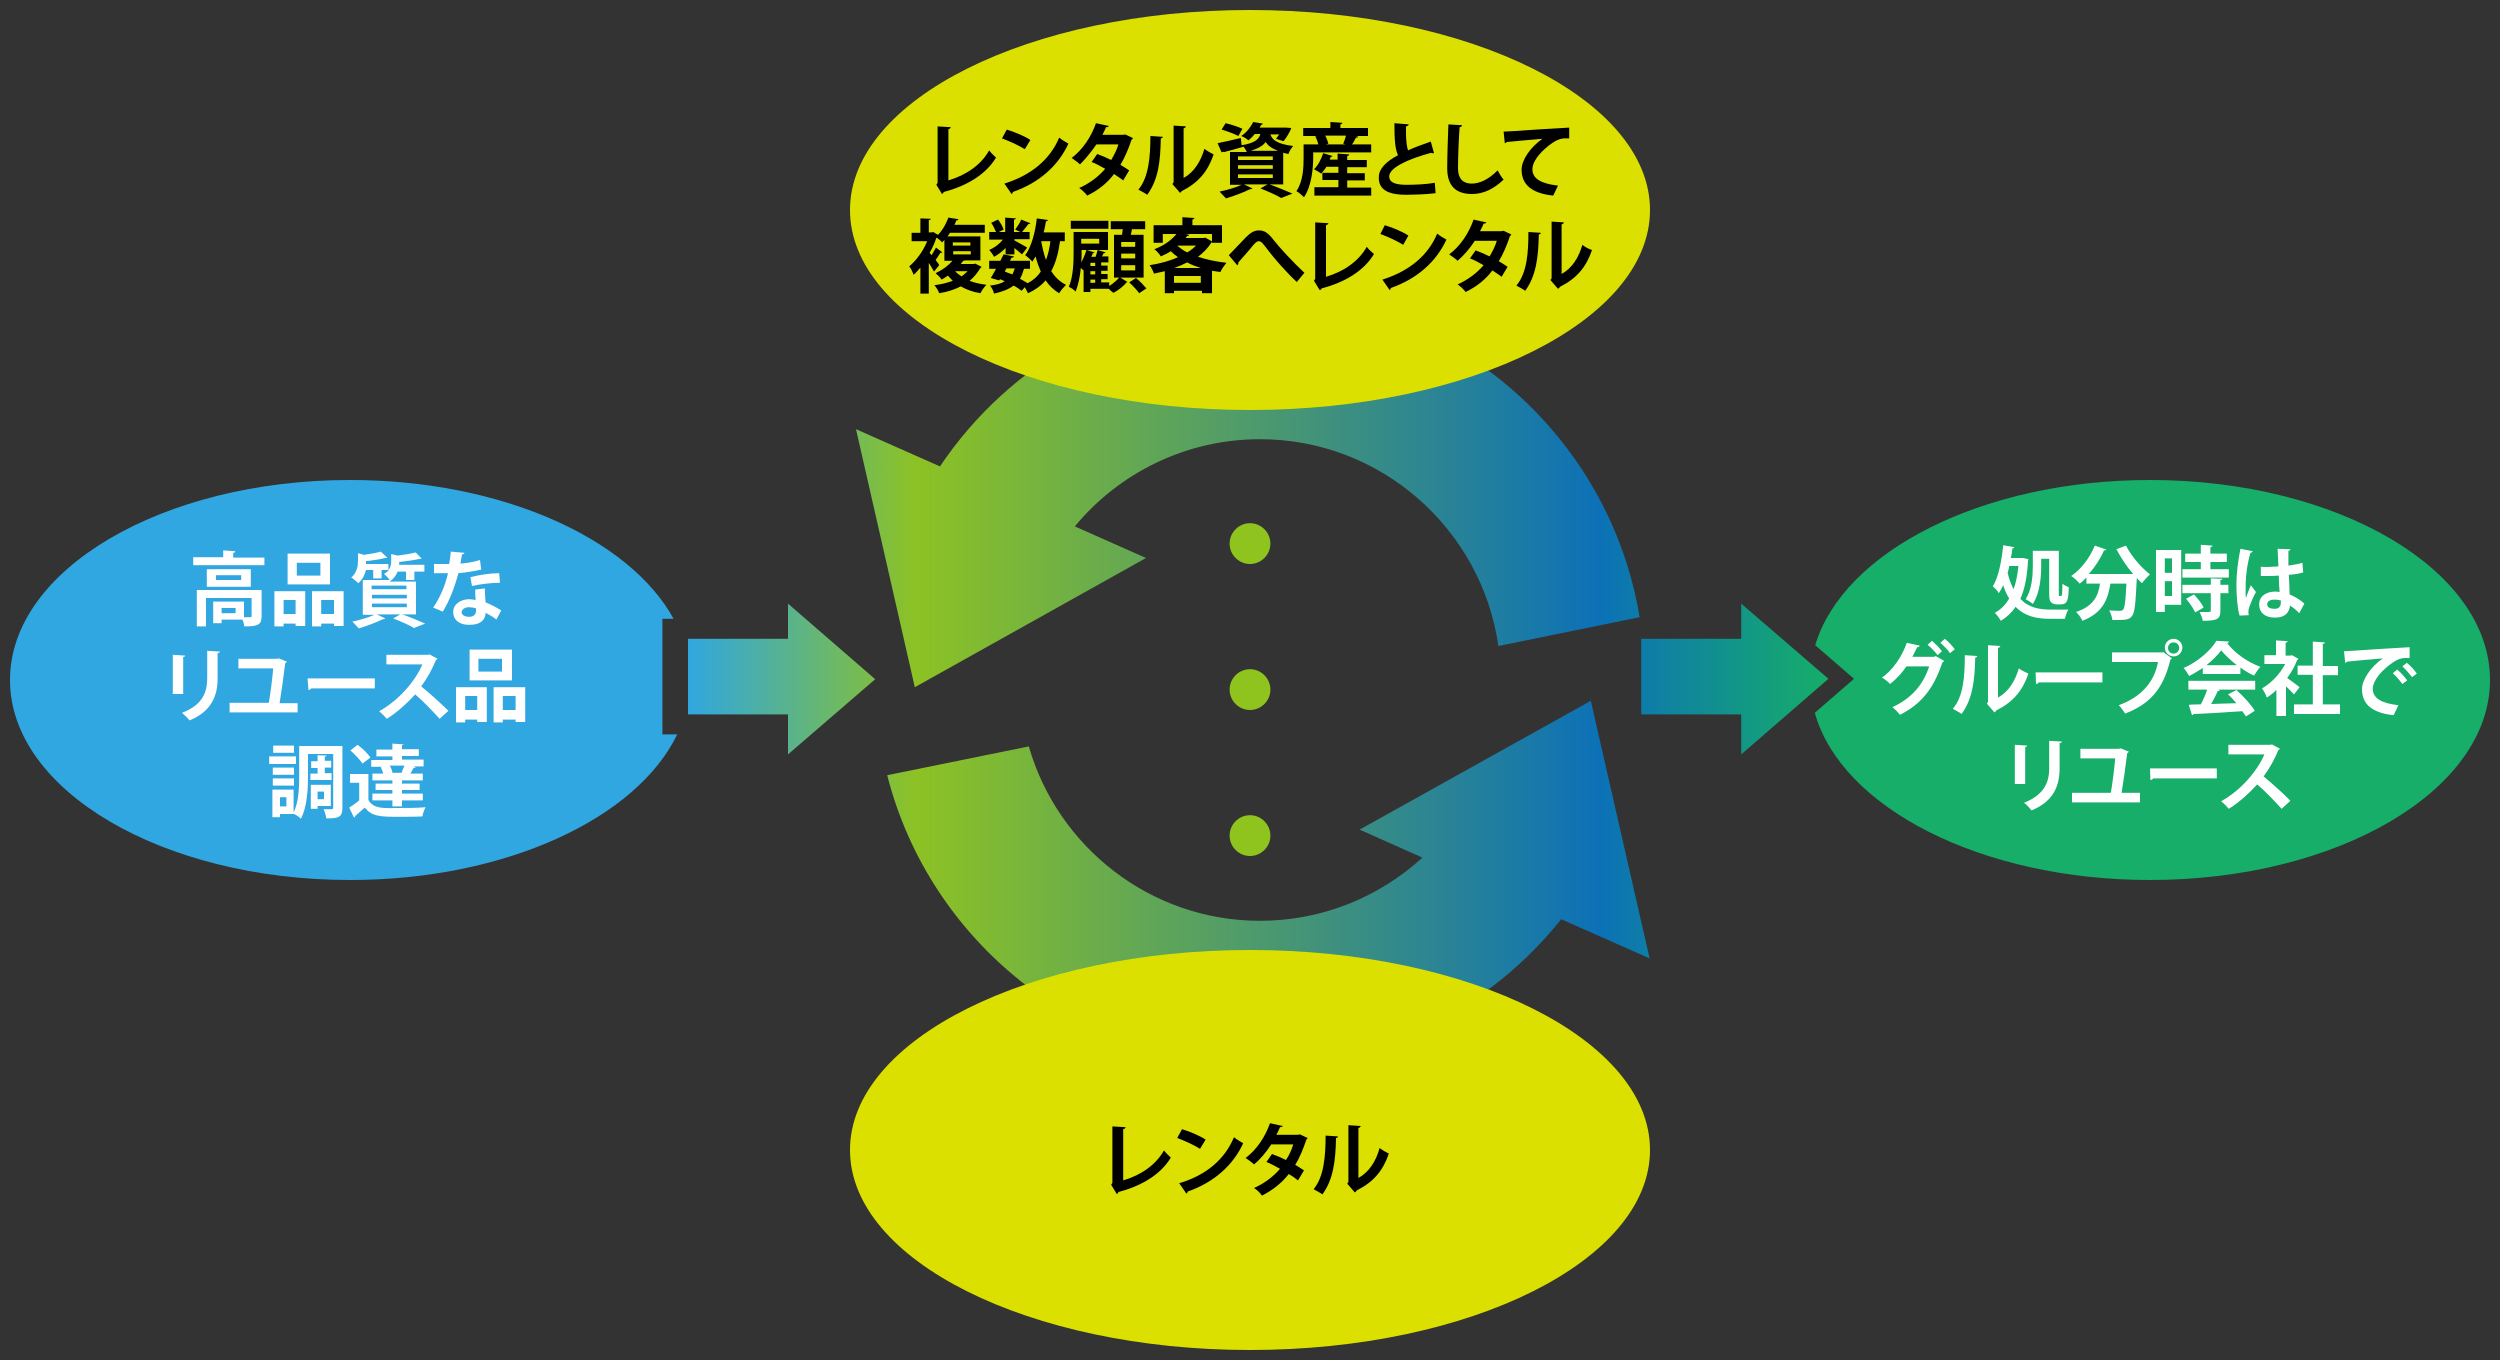
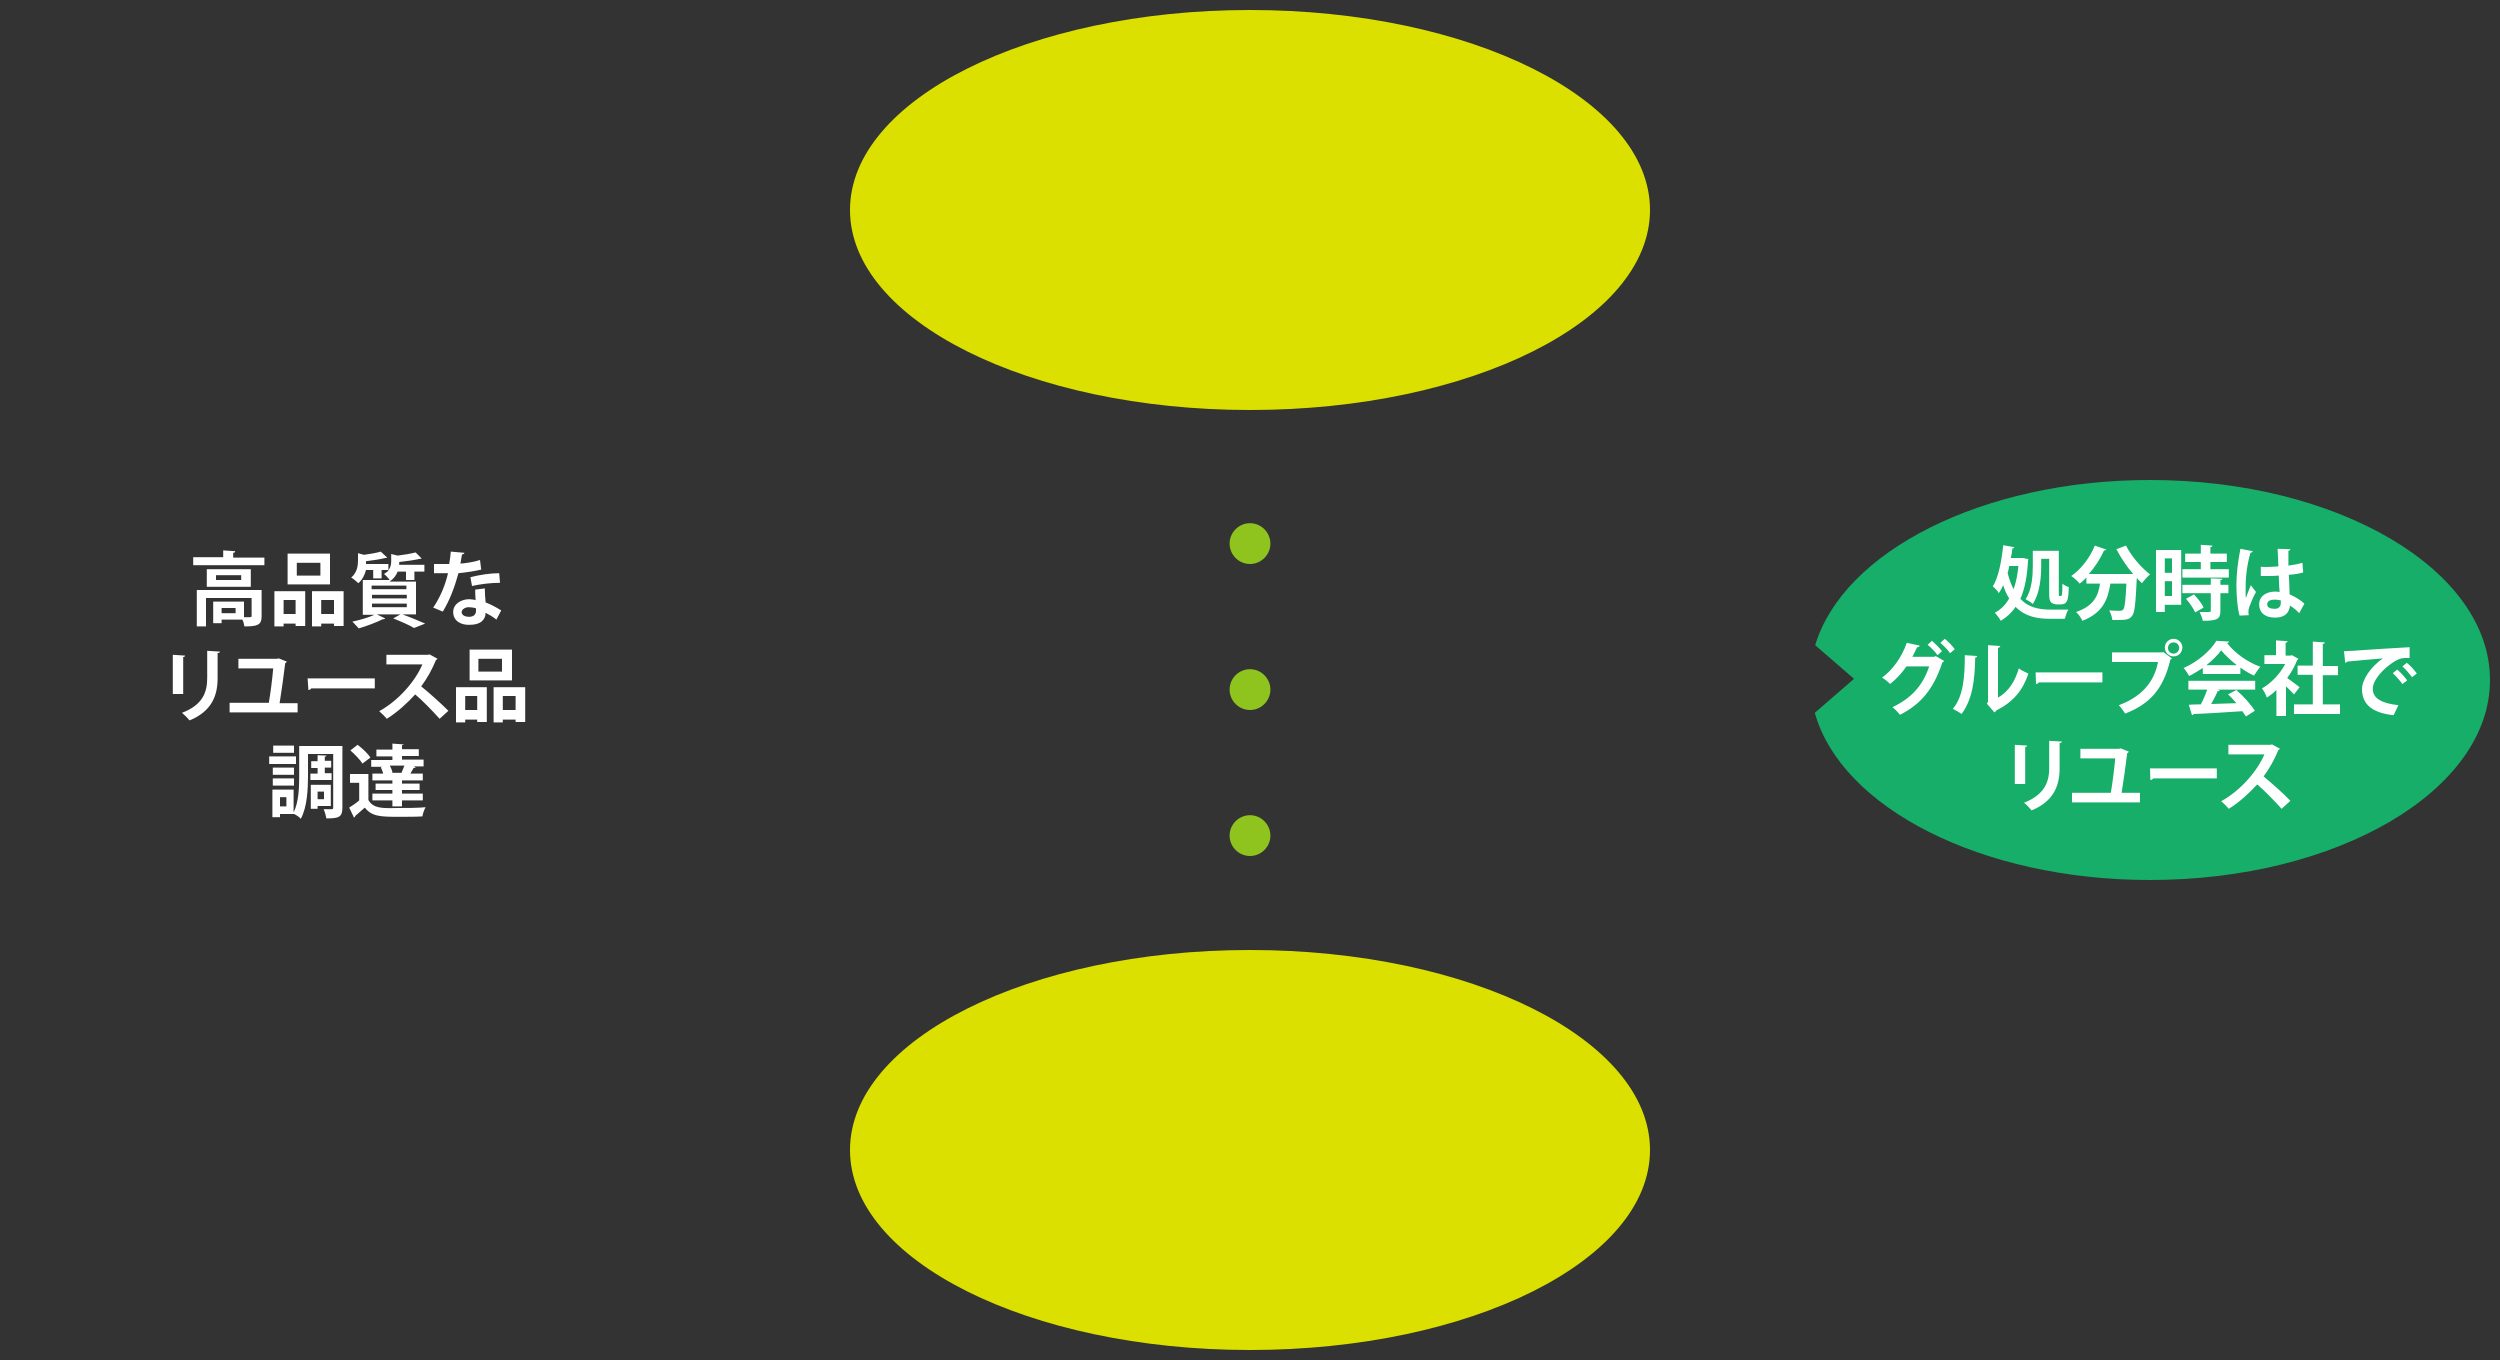
<svg xmlns="http://www.w3.org/2000/svg" version="1.1" id="_レイヤー_2" x="0px" y="0px" viewBox="0 0 625 340" style="enable-background:new 0 0 625 340;" xml:space="preserve">
  <rect x="0" y="0" width="625" height="340" fill="#333333" stroke="none" />
  <style type="text/css">
	.st0{fill:url(#SVGID_1_);}
	.st1{fill:#8FC41F;}
	.st2{fill:#30A7E0;}
	.st3{fill:#16AE68;}
	.st4{fill:#DBE000;}
	.st5{fill:#FFFFFF;}
</style>
  <linearGradient id="SVGID_1_" gradientUnits="userSpaceOnUse" x1="171.966" y1="170" x2="457.148" y2="170">
    <stop offset="0" style="stop-color:#30A7E0" />
    <stop offset="0.2" style="stop-color:#8DC224" />
    <stop offset="0.8" style="stop-color:#0C71B7" />
    <stop offset="1" style="stop-color:#16AE68" />
  </linearGradient>
-   <path class="st0" d="M228.7,171.8L214,107.3l21,9.3c17.3-25.8,46.7-42.8,80-42.8c47.7,0,87.4,34.9,94.9,80.5l-35.3,7.2  c-4.2-29.2-29.3-51.7-59.6-51.7c-18.6,0-35.3,8.5-46.3,21.8l17.8,7.9L228.7,171.8z M339.9,207.4l15.7,7c-10.7,9.8-25,15.8-40.6,15.8  c-27.4,0-50.6-18.5-57.8-43.6l-35.4,7.2c10.6,41.6,48.4,72.4,93.2,72.4c30.5,0,57.6-14.2,75.3-36.4l22.1,9.8l-14.7-64.4L339.9,207.4  z M197,159.7h-25v18.9h25v10l21.8-18.8L197,150.9V159.7z M457.1,169.7l-21.8-18.8v8.8h-25v18.9h25v10L457.1,169.7z" />
  <path class="st1" d="M307.4,135.9c0-2.8,2.3-5.1,5.1-5.1c2.9,0,5.1,2.4,5.1,5.1c0,2.8-2.3,5.1-5.1,5.1  C309.7,141,307.4,138.7,307.4,135.9z M312.5,167.3c-2.8,0-5.1,2.3-5.1,5.1c0,2.8,2.3,5.1,5.1,5.1c2.8,0,5.1-2.3,5.1-5.1  C317.6,169.7,315.4,167.3,312.5,167.3z M312.5,203.8c-2.8,0-5.1,2.3-5.1,5.1s2.3,5.1,5.1,5.1c2.8,0,5.1-2.3,5.1-5.1  C317.6,206.2,315.4,203.8,312.5,203.8z" />
  <g>
-     <path class="st2" d="M165.6,154.7h2.8c-11-20.1-43.1-34.7-80.9-34.7c-46.9,0-85,22.4-85,50s38.1,50,85,50   c38.9,0,71.7-15.4,81.8-36.4h-3.7V154.7z" />
    <path class="st3" d="M537.5,120c-41.9,0-76.7,17.9-83.7,41.3l9.7,8.4l-9.8,8.5c6.6,23.7,41.6,41.8,83.8,41.8c46.9,0,85-22.4,85-50   S584.4,120,537.5,120z" />
    <path class="st4" d="M412.5,287.5c0,27.6-44.8,50-100,50s-100-22.4-100-50s44.8-50,100-50S412.5,259.9,412.5,287.5z M312.5,102.5   c55.2,0,100-22.4,100-50s-44.8-50-100-50s-100,22.4-100,50S257.3,102.5,312.5,102.5z" />
  </g>
  <g>
    <path class="st5" d="M51.8,162.7l3.2,0.2c0,0.2-0.2,0.3-0.6,0.4v6.3c0,4.2-1.4,8.2-7,10.5c-0.4-0.5-1.3-1.4-1.9-1.9   c5.3-2,6.3-5.3,6.3-8.7V162.7z M87.8,144.4c1.5-1.3,1.7-3,1.7-4.3v-1.8l1.5,0.4c1.6-0.2,3.2-0.5,4.2-0.8l1.6,1.5   c-0.1,0.1-0.2,0.1-0.5,0.1c-1.2,0.3-3,0.6-4.8,0.8c0,0.3,0,0.5,0,0.7h5.6v1.6c0.6-0.8,0.7-1.6,0.7-2.3v-1.8l1.6,0.4   c1.7-0.2,3.4-0.5,4.5-0.8l1.5,1.5c-0.1,0.1-0.2,0.1-0.4,0.1c-1.3,0.3-3.3,0.6-5.2,0.8c0,0.3,0,0.5,0,0.7h6.3v1.7h-2.5v2.1h-2.1   v-2.1h-2.1c-0.3,0.9-1,1.8-2,2.5h6.6v8.2h-3.4c2,0.7,4.3,1.7,5.7,2.3l-2.8,1.1c-1.1-0.7-3.2-1.6-5.2-2.4l1.8-1h-5.9l2.1,1   c-0.1,0.1-0.2,0.2-0.4,0.2c-0.1,0-0.1,0-0.2,0c-1.6,0.8-4,1.7-6,2.3c-0.4-0.4-1.2-1.3-1.6-1.7c1.9-0.4,4-1,5.5-1.7h-2.9V145h6.7   c-0.3-0.5-1-1.2-1.4-1.5c0.5-0.3,0.9-0.6,1.2-1h-1.8v2.1h-2.1v-2.1h-1.8c-0.3,1.2-0.9,2.4-1.9,3.3   C89.1,145.4,88.3,144.6,87.8,144.4z M101.7,150.9h-8.7v0.9h8.7V150.9z M101.7,148.7h-8.7v0.9h8.7V148.7z M92.9,146.4v0.9h8.7v-0.9   H92.9z M70.9,156.6h-2.3v-8.8h7.7v8.7h-2.4v-0.6h-3V156.6z M70.9,153.5h3v-3.5h-3V153.5z M45.7,164.3c0.4-0.1,0.6-0.2,0.6-0.4   l-3.1-0.2v9.8h2.6V164.3z M66.1,139.4h-7.8v-1.2c0.4,0,0.5-0.2,0.5-0.4l-3-0.2v1.7h-7.5v2h17.8V139.4z M51.7,146.7v-4.4h11v4.4   H51.7z M54,145h6.3v-1.2H54V145z M93.6,169.6H76.9l0.2,2.9c0.3,0,0.6-0.2,0.7-0.4h15.9V169.6z M87.6,187.6c1.1,1,2.5,2.4,3,3.3   l2-1.5c-0.6-1-2-2.3-3.2-3.2L87.6,187.6z M100.5,186.3v1h4.2v1.7h-4.2v0.9h5.4v1.7h-2.5l0.5,0.2c-0.1,0.2-0.3,0.2-0.5,0.2   c-0.2,0.4-0.5,0.9-0.8,1.4h3.1v1.7h-5.2v0.8h4.4v1.6h-4.4v0.9h5.2v1.7h-5.2v1.5h-2.4v-1.5h-5v-1.7h5v-0.9h-4.2v-1.6h4.2v-0.8h-5   v-1.7h2.7c-0.1-0.5-0.4-1.1-0.6-1.6l0.5-0.1h-2.9v-1.7h5.3v-0.9h-4v-1.7h4v-1.5l2.9,0.2C101,186.1,100.9,186.2,100.5,186.3z    M97.5,191.5c0.3,0.6,0.6,1.2,0.6,1.7l-0.2,0h2.7l-0.2-0.1c0.2-0.5,0.5-1.1,0.7-1.7H97.5z M118,146.5c2.2-0.5,4.8-0.8,7-0.8   l-0.2-2.4c-2.2,0-4.9,0.4-7.2,1L118,146.5z M78,147.8h7.9v8.7h-2.4v-0.6h-3.2v0.7H78V147.8z M80.3,153.5h3.2v-3.5h-3.2V153.5z    M82.6,146.1H71.9v-7.7h10.6V146.1z M80.1,140.7h-5.9v3.2h5.9V140.7z M110.7,152.9c1.7-2.8,2.9-5.9,3.9-9.6c2-0.2,4-0.5,5.7-0.9   l-0.3-2.4c-1.5,0.5-3.5,0.8-4.9,0.9c0.1-0.6,0.3-1.6,0.4-2.3c0.3,0,0.6-0.2,0.6-0.4l-3.4-0.3c-0.1,1-0.2,2.1-0.4,3.1   c-0.4,0-1,0-1.6,0h-2.2v2.3h3.5c-0.7,3.1-2,6.1-3.7,8.6L110.7,152.9z M82.7,201.5h-3.3v0.7h-1.7v-6h5V201.5z M81,197.9h-1.6v1.9H81   V197.9z M113.3,153c0-2.1,2.1-3.2,4-3.2c0.5,0,1,0.1,1.6,0.2c-0.1-1-0.1-2-0.1-2.6l2.4-0.3c0,1.2,0.1,2.3,0.2,3.5   c1.1,0.4,2.8,1.3,3.9,2l-1.2,2.3c-0.7-0.6-1.9-1.3-2.7-1.7c0,0.4-0.1,0.6-0.1,0.8c-0.4,1.3-1.5,2.2-3.9,2.2   C115.5,156.3,113.3,155.4,113.3,153z M115.4,153c0,0.7,0.7,1.2,1.9,1.2c1,0,1.7-0.5,1.7-1.5v-0.6c-0.5-0.2-1.3-0.3-1.8-0.3   C116.3,151.8,115.5,152.3,115.4,153z M117.3,162.4H128v7.7h-10.6V162.4z M119.6,167.9h5.9v-3.2h-5.9V167.9z M105.3,171.6   c1.6-2.2,2.6-4,3.7-6.6c0.2-0.1,0.3-0.2,0.4-0.3l-2-1.1l-0.4,0.1H96.6v2.4h9c-1.8,4.2-5.9,9-10.8,11.7c0.6,0.5,1.5,1.4,1.9,1.9   c2.6-1.6,5.2-4,7.1-6.1c1.7,1.4,4.5,4.3,6.1,6.1l2.2-2C110.2,175.8,107.3,173.2,105.3,171.6z M60.6,154.9h-5.2v0.9h-2.1v-5.4H61   v3.9c0.3,0,0.7,0,0.9,0c0.9,0,1,0,1-0.3v-4.5H51.5v7.1h-2.3v-9.1h16.2v6.6c0,2.2-1.1,2.5-4.3,2.5C61,156.1,60.9,155.5,60.6,154.9z    M58.9,152h-3.5v1.3h3.5V152z M92.1,200v-6.5h-4.6v2.2h2.3v4.4c-0.8,0.7-1.7,1.3-2.5,1.8l1.2,2.5c0.2-0.1,0.3-0.2,0.3-0.4   c0.7-0.6,1.6-1.4,2.4-2.1c1.8,2.3,4.1,2.3,8.7,2.3c2,0,4.2,0,5.7-0.1c0.1-0.7,0.5-1.8,0.8-2.3c-1.9,0.2-4.8,0.2-7.2,0.2   C95.5,202.1,93.3,202.1,92.1,200z M123.4,171.8h7.9v8.7h-2.4v-0.6h-3.2v0.7h-2.3V171.8z M125.7,177.5h3.2v-3.5h-3.2V177.5z    M114,171.8h7.7v8.7h-2.4v-0.6h-3v0.7H114V171.8z M116.3,177.5h3v-3.5h-3V177.5z M77.6,193.3v1.7h5.3v-1.7h-1.7v-1.4h1.6v-1.7h-1.6   v-1c0.3-0.1,0.4-0.2,0.5-0.3l-2.3-0.1v1.5h-1.6v1.7h1.6v1.4H77.6z M73.5,188.2v-1.8h-5.2v1.8H73.5z M74.5,175.8h-4.6   c0.4-2.4,1.1-7.4,1.4-10c0.2-0.1,0.3-0.2,0.4-0.4l-2-0.8l-0.5,0.1h-9.6v2.4h8.7c-0.2,2.4-0.7,6.4-1.1,8.6h-9.8v2.4h17V175.8z    M74,189.1h-6.7v1.9H74V189.1z M74.8,186.5h10.8v15.4c0,2.4-0.9,2.7-4,2.7c-0.1-0.6-0.4-1.7-0.7-2.3c0.4,0,0.9,0,1.2,0h0.8   c0.3,0,0.4-0.1,0.4-0.4v-13.4H77v5.5c0,3.2-0.2,7.8-1.8,10.7c-0.3-0.4-1.2-1-1.7-1.2v0H70v0.8h-1.9v-6.9h5.3v5.7   c1.3-2.6,1.4-6.3,1.4-9.1V186.5z M71.6,199.3H70v2.3h1.6V199.3z M73.5,191.9h-5.3v1.8h5.3V191.9z M68.2,196.4h5.3v-1.8h-5.3V196.4z    M557.2,142.3h-4.6v-1.8h4.1v-2.1h-4.1v-1.6c0.4-0.1,0.5-0.2,0.5-0.4l-2.9-0.2v2.2h-3.9v2.1h3.9v1.8h-4.6v2.1h11.6V142.3z    M529.7,176.3c0.5,0.5,1.2,1.5,1.6,2.1c6.1-2.4,9.5-6,11.3-13.5c0.2-0.1,0.3-0.2,0.4-0.3l-2.2-1.6l-0.2,0.1H528v2.4h11.5   C538.5,170.8,535.1,174.3,529.7,176.3z M555.6,144.7l-2.9-0.1v1.6h-7.1v2.1h7.1v4.3c0,0.4-0.1,0.4-1.1,0.4c-0.5,0-1.1,0-1.7,0   c0.3,0.6,0.7,1.6,0.8,2.2c3.7,0,4.4-0.5,4.4-2.5v-4.4h2v-2.1h-2V145C555.5,145,555.6,144.8,555.6,144.7z M546.5,149.7   c0.9,1,1.9,2.5,2.3,3.4l2.1-1.2c-0.4-1-1.5-2.3-2.4-3.3L546.5,149.7z M580.7,168.8h3.8v-2.3h-3.8V161c0.4-0.1,0.5-0.2,0.5-0.4   l-3-0.2v6h-3.8v2.3h3.8v7.4h-4.7v2.4H585v-2.4h-4.3V168.8z M593.2,172.2c0-2.3,2.7-5,4.9-6.5c1.6-1.1,2.6-1.3,4.3-1.2l0-2.7   c-3.4,0.2-12,0.7-14.3,0.9c-0.6,0-1.5,0.1-2.1,0.1l0.3,2.9c0.2,0,0.4-0.2,0.5-0.3c1.8-0.2,6.5-0.6,8.9-0.8c-3,2.1-5.2,5.3-5.2,7.7   c0,3.5,2.2,5.9,7.9,6.5l1.2-2.5C595.2,175.8,593.2,174.5,593.2,172.2z M543.4,164.1c-1.2,0-2.2-1-2.2-2.2c0-1.2,1-2.2,2.2-2.2   c1.2,0,2.2,1,2.2,2.2C545.5,163.2,544.6,164.1,543.4,164.1z M543.4,163.4c0.8,0,1.4-0.7,1.4-1.4c0-0.8-0.6-1.4-1.4-1.4   c-0.8,0-1.4,0.6-1.4,1.4S542.6,163.4,543.4,163.4z M556.8,160.8c1.9,2.5,5.2,4.8,8.3,5.9c-0.6,0.6-1.1,1.5-1.6,2.2   c-1.1-0.5-2.3-1.2-3.4-2v1.6h-9.4V167c-1.1,0.7-2.2,1.4-3.4,2c-0.3-0.5-0.9-1.5-1.4-2c3.5-1.5,6.8-4.4,8.2-6.8l3.2,0.2   C557.2,160.6,557.1,160.7,556.8,160.8z M555.3,162.6c-0.9,1.2-2.2,2.5-3.7,3.7h7.6C557.7,165.1,556.3,163.8,555.3,162.6z    M568.7,147.9c0.4,0,0.8,0,1.2,0.1c-0.1-1.1-0.2-2.7-0.2-4.1c-0.6,0-1.3,0.1-1.7,0.1h-2.8l0-2.3c1.5,0.1,2.9,0,4.4-0.1   c-0.1-1.6-0.1-2.9-0.2-4.4l3.2,0.1c0,0.2-0.2,0.4-0.5,0.4l0,3.7c1.4-0.2,2.5-0.4,3.5-0.7l0.2,2.4c-0.9,0.3-2.1,0.5-3.6,0.6   c0.1,1.8,0.2,3.6,0.2,4.9c1.4,0.6,2.7,1.4,3.7,2.3l-1.3,2.4c-0.6-0.7-1.5-1.4-2.3-1.9c-0.3,2.5-2.1,3-3.8,3c-2.5,0-3.9-1.3-3.9-3.2   C564.7,149,566.7,147.9,568.7,147.9z M568.7,149.9c-1,0-1.9,0.3-1.9,1.2c0,0.8,0.8,1.1,1.9,1.1c1,0,1.5-0.6,1.5-1.5   c0-0.1,0-0.4,0-0.6C569.7,150,569.2,149.9,568.7,149.9z M601.7,165.7l-1.1,0.9c0.8,0.7,1.9,2,2.4,2.7l1.2-0.9   C603.6,167.5,602.6,166.4,601.7,165.7z M563.8,170.2h-16.7v2.2h4.7c-0.4,1.2-1,2.6-1.6,3.7c-1.1,0-2.1,0-3,0.1l0.8,2.6   c0.2,0,0.3-0.1,0.4-0.3c3.1-0.1,7.7-0.4,12.2-0.7c0.3,0.5,0.6,0.9,0.9,1.3l2.2-1.4c-0.9-1.5-2.8-3.6-4.6-5.2l-2.1,1.1   c0.7,0.6,1.4,1.4,2.1,2.2c-2.2,0.1-4.3,0.1-6.3,0.2c0.6-1.1,1.2-2.2,1.6-3.2c0.3,0,0.5-0.1,0.6-0.2l-0.6-0.2h9.4V170.2z    M574.9,171.8c-0.5-0.4-2.1-1.6-3.1-2.3c1-1.4,1.9-2.9,2.5-4.5c0.2-0.1,0.3-0.2,0.3-0.3l-1.6-0.9l-0.4,0.1h-1.2v-3.2   c0.4-0.1,0.5-0.2,0.5-0.4l-2.9-0.2v3.7h-2.9v2.2h5.2c-1.3,2.5-3.5,4.8-5.8,6.1c0.4,0.5,1,1.6,1.2,2.3c0.8-0.5,1.6-1.1,2.4-1.9v6.5   h2.4v-7.4c0.8,0.7,1.5,1.5,2,2L574.9,171.8z M599.3,167.4l-1.1,0.9c0.7,0.6,1.9,2,2.4,2.7l1.2-0.9   C601.2,169.3,600.2,168.1,599.3,167.4z M562.2,153.8c-0.1-0.3-0.1-0.6-0.1-0.9c0-0.4,0.1-0.7,0.2-1.1c0.4-1.1,1.1-2.8,1.7-3.8   l-1.3-1.7c-0.3,0.8-1,2.4-1.2,3.2c-0.1-0.3-0.1-1-0.1-1.6c0-2.3,0-5.4,1.2-9.7c0.3,0,0.5-0.2,0.6-0.4l-3.1-0.6   c-0.6,3.1-1,6.1-1,9.1c0,2.7,0.3,6.1,0.8,7.6L562.2,153.8z M483.6,164.2h-5.5c0.4-0.7,0.8-1.7,1.2-2.4c0.3,0,0.6-0.1,0.6-0.4   l-3.2-0.7c-1.2,3.5-3.6,6.9-6.2,8.7c0.7,0.4,1.6,1.1,2,1.6c1.7-1.3,3.1-2.9,4.1-4.4h5.7c-1.6,4.8-4.5,8-9.2,10.2   c0.7,0.5,1.5,1.4,1.9,1.9c5.1-2.6,8.3-6.2,10.6-13.1c0.2-0.1,0.4-0.2,0.4-0.4l-2.1-1.2L483.6,164.2z M512.3,192   c0,3.3-1,6.6-6.3,8.7c0.6,0.4,1.5,1.4,1.9,1.9c5.6-2.3,7-6.3,7-10.5v-6.3c0.4-0.1,0.6-0.2,0.6-0.4l-3.2-0.2V192z M531.8,188.3   c0.2-0.1,0.3-0.2,0.4-0.4l-2-0.8l-0.5,0.1h-9.6v2.4h8.7c-0.2,2.4-0.7,6.4-1.1,8.6H518v2.4h17v-2.4h-4.6   C530.8,195.8,531.5,190.9,531.8,188.3z M537.6,195c0.3,0,0.6-0.2,0.7-0.4h15.9v-2.5h-16.7L537.6,195z M541.2,153H539v-15.5h6.3   v13.7h-4.1V153z M541.2,143.2h1.8v-3.6h-1.8V143.2z M541.2,149h1.8v-3.7h-1.8V149z M486.2,159.7l-1.1,1c0.8,0.7,2,1.9,2.4,2.6   l1.2-1C488.1,161.5,487.1,160.4,486.2,159.7z M504.7,167.1c-0.9,3.1-2.5,5.8-5.2,7.3v-12.4c0.4-0.1,0.5-0.3,0.6-0.5l-3.1-0.2v14.2   l-0.3,0.4l1.9,2.2c0.2-0.1,0.4-0.3,0.5-0.5c4.2-2.1,6.6-5,8-9.2C506.4,168.1,505.2,167.5,504.7,167.1z M488.2,177.2   c0.7,0.4,1.7,0.9,2.2,1.3c2.7-3.7,3.3-8.3,3.4-14.1c0.3,0,0.5-0.2,0.5-0.4l-3.1-0.2C491.2,168.9,490.9,174.1,488.2,177.2z    M506.2,186.8c0.4-0.1,0.6-0.2,0.6-0.4l-3.1-0.2v9.8h2.6V186.8z M509,171c0.3,0,0.6-0.2,0.7-0.4h15.9v-2.5h-16.7L509,171z    M519.9,145.9c0.6-0.4,1.1-0.9,1.7-1.5v1.5h3.4c-0.4,2.9-1.5,5.6-6,7.1c0.6,0.5,1.3,1.5,1.6,2.2c5.4-2.1,6.4-5.7,7-9.3h4   c-0.2,4.2-0.4,6-0.8,6.5c-0.2,0.2-0.5,0.3-0.8,0.3c-0.5,0-1.6,0-2.7-0.1c0.4,0.7,0.7,1.7,0.8,2.4c0.5,0,0.9,0,1.4,0   c2.2,0,2.9-0.2,3.5-1c0.7-0.8,0.9-3.2,1.2-9.5c0.4,0.5,0.9,0.9,1.3,1.3c0.5-0.7,1.4-1.7,2-2.2c-2.2-1.7-4.7-4.6-6-7.2l-2.4,0.9   c1.1,2.1,2.6,4.4,4.2,6.2l-0.6,0l-0.6,0h-9.9c1.5-1.7,2.9-3.8,3.8-5.9c0.2,0,0.5,0,0.6-0.2l-2.9-1c-1.2,3-3.5,6-5.9,7.6   C518.6,144.5,519.5,145.4,519.9,145.9z M484.4,163.8l1.1-1c-0.6-0.8-1.7-1.9-2.5-2.6l-1.1,1C482.7,161.8,483.9,163.1,484.4,163.8z    M508.2,151c1.8-2.7,2.1-6.8,2.1-9.6v-1.7h2v8.5c0,1.6,0.1,2,0.5,2.4c0.3,0.3,0.9,0.5,1.4,0.5h1c1.8,0,1.9-1.4,2-4.3   c-0.5-0.2-1.2-0.5-1.6-0.9c0,0.7,0,2.8-0.2,3c-0.1,0.1-0.2,0.1-0.5,0.1c-0.2,0-0.2-0.1-0.2-0.9v-10.4h-6.5v3.7c0,2.5-0.2,6-1.8,8.4   C506.8,150,507.8,150.6,508.2,151z M498.2,146.6c1.4-2.2,2.2-6.3,2.6-10.3l2.8,0.5c-0.1,0.2-0.2,0.3-0.5,0.3   c-0.1,0.8-0.2,1.6-0.4,2.4h2.7l0.4,0l1.3,0.3c0,0.2-0.1,0.3-0.1,0.4c-0.2,3.9-0.8,7-1.9,9.5c2,2.2,4.7,2.7,7.6,2.7   c0.8,0,3.4,0,4.4,0c-0.4,0.5-0.7,1.7-0.9,2.3h-3.7c-3.3,0-6.3-0.6-8.6-3c-1,1.5-2.2,2.6-3.7,3.5c-0.3-0.6-1-1.5-1.5-2   c1.5-0.8,2.7-2,3.6-3.6c-0.6-0.9-1.1-2-1.5-3.3c-0.3,0.7-0.7,1.4-1.1,2C499.5,147.8,498.7,147,498.2,146.6z M501.9,143.2   c0.4,1.6,0.9,3,1.5,4.1c0.6-1.7,1-3.6,1.2-5.8h-2.3C502.2,142.1,502.1,142.7,501.9,143.2z M565.9,194.1c1.6-2.2,2.6-4,3.7-6.6   c0.2-0.1,0.3-0.2,0.4-0.3l-2-1.1l-0.4,0.1h-10.5v2.4h9c-1.8,4.2-5.9,9-10.8,11.7c0.6,0.5,1.5,1.4,1.9,1.9c2.6-1.6,5.2-4,7.1-6.1   c1.7,1.4,4.5,4.3,6.1,6.1l2.2-2C570.8,198.3,567.8,195.7,565.9,194.1z" />
-     <path d="M325,283.6l1.9,0.9c0,0.1-0.2,0.3-0.3,0.4c-0.8,2.3-1.7,4.6-2.8,6.3c0.7,0.4,1.6,1,2.2,1.4l-1.5,2.5   c-0.6-0.5-1.6-1.2-2.3-1.6c-1.8,2.3-4,4-6.7,5.4c-0.4-0.6-1.3-1.5-2-1.9c2.5-1.1,4.8-2.8,6.5-4.8c-1.1-0.6-2.3-1.3-3.4-1.7l1.4-2   c1.1,0.4,2.3,0.9,3.5,1.5c0.8-1.2,1.4-2.5,1.8-3.9h-5.5c-1.2,1.9-2.8,3.8-4.3,5c-0.5-0.5-1.5-1.2-2.1-1.6c2.8-2.1,4.9-5.3,6.1-8.7   l3.2,0.7c-0.1,0.2-0.3,0.3-0.7,0.3c-0.2,0.5-0.6,1.3-0.9,1.9h5.3L325,283.6z M291,287.6c-2.1,3.7-5.8,6.2-10.2,7.5v-12.8   c0.4-0.1,0.6-0.3,0.6-0.5l-3.3-0.2v14.1l-0.3,0.5l1.4,2.3c0.2-0.1,0.4-0.3,0.4-0.5c5.8-1.5,10.6-4.4,13.1-8.6   C292.3,289,291.4,288.2,291,287.6z M294.8,295.8l1.8,2.6c0.2-0.1,0.3-0.3,0.3-0.5c6.6-2.3,11.4-6.6,13.9-12.1   c-0.7-0.4-1.6-0.9-2.3-1.5C306.2,289.8,301.6,293.8,294.8,295.8z M328.4,297.3c0.7,0.4,1.7,0.9,2.2,1.3c2.7-3.7,3.3-8.3,3.4-14.1   c0.3,0,0.5-0.2,0.5-0.4l-3.1-0.2C331.4,289,331,294.2,328.4,297.3z M301.4,284.9c-1.5-1-3.9-2-5.9-2.6l-1.2,2.2   c1.9,0.7,4.3,1.8,5.7,2.7L301.4,284.9z M339.6,294.5V282c0.4-0.1,0.5-0.3,0.6-0.5l-3.1-0.2v14.2l-0.3,0.4l1.9,2.2   c0.2-0.1,0.4-0.3,0.5-0.5c4.2-2.1,6.6-5,8-9.2c-0.6-0.3-1.7-0.9-2.3-1.4C344,290.3,342.3,293,339.6,294.5z M314.7,57.6   c-1,0-1.9,0.4-3.2,1.7c-1,1-3.2,3.4-4.3,4.5l2.1,2.5c0.2-0.1,0.3-0.3,0.3-0.7c0.8-0.9,2.1-2.4,2.8-3.2c1.1-1.4,1.7-2.1,2.3-2.1   c0.7,0,1.2,0.8,2.5,2.5c1.2,1.6,4.4,5.3,7,7.7l1.9-2.3c-2.9-2.7-6.3-6.4-7.7-8.2C317.1,58.3,316.2,57.6,314.7,57.6z M375.3,57.8   h-5.3c0.3-0.6,0.7-1.3,0.9-1.9c0.4,0,0.6-0.1,0.7-0.3l-3.2-0.7c-1.2,3.4-3.3,6.6-6.1,8.7c0.6,0.4,1.6,1.1,2.1,1.6   c1.5-1.3,3.1-3.1,4.3-5h5.5c-0.4,1.4-1.1,2.7-1.8,3.9c-1.2-0.6-2.4-1.1-3.5-1.5l-1.4,2c1.1,0.4,2.3,1.1,3.4,1.7   c-1.7,2-4,3.7-6.5,4.8c0.6,0.4,1.6,1.3,2,1.9c2.7-1.3,5-3.1,6.7-5.4c0.7,0.5,1.7,1.1,2.3,1.6l1.5-2.5c-0.6-0.4-1.5-1-2.2-1.4   c1-1.6,2-3.9,2.8-6.3c0.2-0.1,0.3-0.2,0.3-0.4l-1.9-0.9L375.3,57.8z M379.1,71.4c0.7,0.4,1.7,0.9,2.2,1.3c2.7-3.7,3.3-8.3,3.4-14.1   c0.3,0,0.5-0.2,0.5-0.4l-3.1-0.2C382.1,63,381.8,68.2,379.1,71.4z M368,48.5c2.8,0,5.4-1.2,7.9-3.6c-0.4-0.4-1.2-1.7-1.5-2.3   c-2.3,2.3-4.5,3.3-6.5,3.3c-2.1,0-3.4-1.2-3.4-3.8c0-2.9,0.2-7.6,0.4-10.3c0.4-0.1,0.6-0.2,0.6-0.5l-3.4-0.2   c-0.1,2.4-0.3,8.2-0.3,10.9C361.8,46.1,363.6,48.5,368,48.5z M305.4,38.1l-1-2.3c1.5-0.3,3.7-0.8,5.8-1.3l0.2,1.8   c3.2-0.5,4.3-1.4,4.7-2.8h-1.4c-0.5,0.6-1,1.1-1.6,1.6c-0.4-0.4-1.2-0.9-1.8-1.1c1.5-1,2.4-2.3,3-3.5l2.4,0.4   c0,0.2-0.2,0.3-0.4,0.3l-0.4,0.7h6.2l0.4,0l1.3,0.1c-0.3,1.1-1.5,2.8-1.9,3.3l-1.9-0.6c0.2-0.3,0.5-0.7,0.8-1.1h-2.2   c0.4,1.3,1.6,2.4,5.7,2.9c-0.5,0.5-1,1.4-1.2,2c-0.5-0.1-0.9-0.2-1.3-0.3v7.9h-3.4c2,0.7,4.3,1.7,5.7,2.3l-2.8,1.1   c-1.1-0.7-3.2-1.6-5.2-2.4l1.8-1h-5.9l2.1,1c-0.1,0.1-0.2,0.2-0.4,0.2c-0.1,0-0.1,0-0.2,0c-1.6,0.8-4,1.7-6,2.3   c-0.4-0.4-1.2-1.3-1.6-1.7c1.9-0.4,4-1,5.5-1.7h-2.9v-8.2h4.2c-0.2-0.5-0.6-1.1-0.9-1.4v0.1c-1.7,0.5-3.5,1-4.7,1.3   C305.7,37.9,305.6,38,305.4,38.1z M318.2,43.6h-8.7v0.9h8.7V43.6z M318.2,41.3h-8.7v0.9h8.7V41.3z M318.2,39.1h-8.7V40h8.7V39.1z    M312.7,37.7h6.8c-1.6-0.6-2.5-1.3-3.1-2.2C315.8,36.4,314.6,37.1,312.7,37.7z M290.2,34.6c0.3,0,0.5-0.2,0.5-0.4l-3.1-0.2   c0,5.1-0.4,10.3-3,13.4c0.7,0.4,1.7,0.9,2.2,1.3C289.6,44.9,290.1,40.3,290.2,34.6z M295.4,47.8c4.2-2.1,6.6-5,8-9.2   c-0.6-0.3-1.7-0.9-2.3-1.4c-0.9,3.1-2.5,5.8-5.2,7.3V32.1c0.4-0.1,0.5-0.3,0.6-0.5l-3.1-0.2v14.2l-0.3,0.4l1.9,2.2   C295.1,48.2,295.3,48,295.4,47.8z M345.1,58.5c1.9,0.7,4.3,1.8,5.7,2.7l1.3-2.3c-1.5-1-3.9-2-5.9-2.6L345.1,58.5z M395.6,61.2   c-0.9,3.1-2.5,5.8-5.2,7.3V56.1c0.4-0.1,0.5-0.3,0.6-0.5l-3.1-0.2v14.2l-0.3,0.4l1.9,2.2c0.2-0.1,0.4-0.3,0.5-0.5   c4.2-2.1,6.6-5,8-9.2C397.3,62.3,396.1,61.7,395.6,61.2z M376.7,35.5c1.8-0.2,6.6-0.6,8.9-0.8c-3,2.1-5.2,5.3-5.2,7.7   c0,3.5,2.2,5.9,7.9,6.5l1.2-2.5c-4.4-0.5-6.4-1.8-6.4-4.1s2.7-5,4.9-6.5c1.6-1.1,2.6-1.3,4.3-1.2l0-2.7c-3.4,0.2-12,0.7-14.3,0.9   c-0.6,0-1.5,0.1-2.1,0.1l0.3,2.9C376.4,35.8,376.6,35.6,376.7,35.5z M351.6,48.7c1.1,0,5-0.1,7.3-0.4l-0.2-2.6   c-2.2,0.4-5.2,0.5-7.1,0.5c-2.8,0-4.3-0.6-4.3-2.1c0-2.1,4.5-4.3,10.5-5.9c0.1,0.1,0.3,0.1,0.5,0.1c0.1,0,0.1,0,0.2,0l-0.8-2.9   c-2,0.7-4,1.4-5.7,2.2c-0.3-1-0.5-2.4-0.5-4.4c0-0.5,0-1,0-1.6c0.4-0.1,0.6-0.2,0.7-0.5l-3.6-0.3c0,4.3,0.2,6.5,0.9,8   c-3,1.6-4.8,3.4-4.8,5.5C344.6,47.8,347.7,48.7,351.6,48.7z M328.6,46.9v2h14.2v-2h-6v-1.8h4.4v-1.8h-4.4v-1.5h4.9v-1.8h-4.9v-1   c0.4-0.1,0.5-0.2,0.5-0.4l-2.9-0.2v1.5h-2c0.1-0.2,0.2-0.4,0.3-0.7c0.2,0,0.4-0.1,0.5-0.2l-2.4-0.7c-0.5,1.5-1.3,3.1-2.3,4   c0.5,0.3,1.3,0.7,1.8,1.1c0.4-0.5,0.9-1,1.3-1.7h3v1.5h-4v1.8h4v1.8H328.6z M310.6,32.2c-1-0.5-2.9-1.1-4.2-1.4l-1,1.6   c1.4,0.4,3.3,1.1,4.2,1.6L310.6,32.2z M330.4,72.1c5.8-1.5,10.6-4.4,13.1-8.6c-0.5-0.4-1.4-1.2-1.8-1.8c-2.1,3.7-5.8,6.2-10.2,7.5   V56.3c0.4-0.1,0.6-0.3,0.6-0.5l-3.3-0.2v14.1l-0.3,0.5l1.4,2.3C330.2,72.5,330.4,72.3,330.4,72.1z M247.3,62.5   c0.4,0.4,1,1.2,1.2,1.7c1-0.5,2-1.3,2.9-2.2v1.6h2.2V62c0.7,0.6,1.5,1.2,1.9,1.6l1.3-1.7c-0.5-0.3-2.4-1.4-3.2-1.8v-0.3h3.8V58   h-1.9c0.5-0.6,1.2-1.4,1.6-2c0.2,0,0.4,0,0.5-0.2l-2.3-0.9c-0.3,0.8-1,1.8-1.5,2.5l1.3,0.6h-1.6v-3.1c0.3,0,0.5-0.2,0.5-0.3   l-2.7-0.2V58h-1.6l1.2-0.6c-0.2-0.7-0.8-1.8-1.4-2.5l-1.7,0.8c0.5,0.7,0.9,1.6,1.2,2.3h-1.7v1.9h3.4C249.9,61,248.5,62,247.3,62.5z    M242.4,70.2c1.2,0.5,2.7,0.8,4.2,1c-0.5,0.5-1.2,1.5-1.5,2.1c-1.9-0.3-3.5-0.9-4.9-1.7c-1.6,0.8-3.4,1.4-5.4,1.7   c-0.2-0.6-0.8-1.6-1.2-2c1.7-0.2,3.2-0.6,4.6-1.1c-0.4-0.4-0.9-0.9-1.2-1.3c-0.5,0.3-1,0.7-1.6,1c-0.3-0.5-1-1.2-1.5-1.6   c1.9-0.9,3.3-2,4.2-3.1h-2V60c-0.2,0.2-0.4,0.4-0.6,0.6c-0.3-0.4-0.9-0.9-1.4-1.2c-0.4,1.3-1,2.6-1.7,3.8l0.5,0.6   c0.4-0.6,0.8-1.4,1.1-1.9l1.6,1.2c-0.1,0.1-0.3,0.1-0.5,0.1c-0.3,0.5-0.8,1.2-1.2,1.8c0.4,0.5,0.8,1,0.9,1.3l-1.3,1.6   c-0.3-0.6-0.8-1.4-1.3-2.2v7.7h-2.1v-6.5c-0.6,0.7-1.1,1.3-1.7,1.8c-0.2-0.6-0.7-1.7-1.1-2.1c1.7-1.4,3.5-3.8,4.5-6.3h-3.9v-2.1   h2.2v-3.6l2.6,0.1c0,0.2-0.2,0.3-0.5,0.3v3.1h0.7l0.4-0.1l1.2,0.7c1.3-1.3,2.1-3,2.6-4.3l2.5,0.4c0,0.2-0.2,0.3-0.5,0.3   c-0.1,0.3-0.3,0.7-0.5,1.1h7.6v2h-8.7c-0.2,0.3-0.4,0.6-0.6,0.9h8.2v6h-3.9c-0.1,0.1-0.2,0.1-0.4,0.1c-0.2,0.3-0.4,0.5-0.6,0.8h3.2   l0.4-0.1l1.6,0.8c0,0.1-0.2,0.2-0.3,0.3C244.3,68.3,243.5,69.3,242.4,70.2z M238.2,61.4h4.4v-0.8h-4.4V61.4z M242.7,63.6v-0.8h-4.4   v0.8H242.7z M241.9,67.8h-3.1c0.4,0.5,1,0.9,1.6,1.3C240.9,68.7,241.4,68.3,241.9,67.8z M247.3,37.6c-2.1,3.7-5.8,6.2-10.2,7.5   V32.3c0.4-0.1,0.6-0.3,0.6-0.5l-3.3-0.2v14.1l-0.3,0.5l1.4,2.3c0.2-0.1,0.4-0.3,0.4-0.5c5.8-1.5,10.6-4.4,13.1-8.6   C248.6,39,247.7,38.2,247.3,37.6z M266.5,71.2c-0.5,0.5-1.3,1.4-1.7,2.1c-1.4-0.8-2.5-1.9-3.4-3.2c-1.1,1.3-2.6,2.4-4.4,3.2   c-0.2-0.4-0.5-1-0.8-1.5l-0.8,0.9c-0.5-0.4-1.2-0.9-2-1.3c-1.2,0.9-2.7,1.5-4.9,2c-0.1-0.7-0.6-1.5-1-2c1.6-0.2,2.8-0.5,3.7-1.1   c-0.4-0.2-0.8-0.3-1.2-0.5l-0.2,0.3l-2.1-0.6c0.4-0.6,0.8-1.4,1.3-2.3h-1.7v-2h2.8c0.3-0.6,0.5-1.1,0.8-1.6l2.6,0.5   c-0.1,0.3-0.3,0.3-0.6,0.3c-0.1,0.3-0.3,0.5-0.4,0.8h5v2H256c-0.3,1-0.6,1.8-1,2.5c0.7,0.4,1.3,0.7,1.9,1.1   c1.4-0.7,2.5-1.7,3.3-2.9c-0.5-1.2-1-2.5-1.3-3.8c-0.3,0.4-0.5,0.9-0.8,1.3c-0.4-0.4-1.2-1.2-1.8-1.6c1.5-2,2.5-5.6,2.9-9.2L262,55   c-0.1,0.2-0.2,0.3-0.5,0.3c-0.2,0.9-0.3,1.9-0.6,2.8h5.3v2.2h-1.2c-0.4,3-1.1,5.5-2.2,7.5C263.8,69.3,265,70.5,266.5,71.2z    M253.7,67.1h-2.1l-0.4,0.8c0.6,0.2,1.2,0.5,1.9,0.7C253.3,68.2,253.5,67.7,253.7,67.1z M262.6,60.3h-2.3l0,0   c0.3,1.7,0.7,3.3,1.2,4.7C262,63.6,262.4,62.1,262.6,60.3z M277.2,72.2h-4.6v0.8h-1.7v-5.5l-0.1,0.1c-0.1-0.2-0.4-0.4-0.6-0.6   c-0.2,2.1-0.6,4.2-1.3,5.9c-0.3-0.4-1.2-1-1.7-1.2c1.1-2.5,1.2-6,1.2-8.5V58h8.6v4.5h-5.3l1.9,0.6c0,0.1-0.2,0.2-0.4,0.2   c-0.1,0.3-0.2,0.6-0.4,0.9h1.1c0.2-0.6,0.4-1.2,0.5-1.7l2,0.6c-0.1,0.1-0.2,0.2-0.5,0.2c-0.1,0.2-0.2,0.5-0.4,0.8h1.6v1.5h-1.8v0.8   h1.6v1.3h-1.6v0.8h1.6v1.3h-1.6v0.8h2v0.9c1-0.6,2-1.5,2.6-2.2l2,1.2c-0.1,0.1-0.2,0.1-0.3,0.1c-0.6,0.9-2.1,2-3.2,2.6   C278,73,277.6,72.6,277.2,72.2z M270.3,60.9h4.5v-1.2h-4.5V60.9z M271.6,62.5h-1.2v0.8c0,0.7,0,1.5-0.1,2.3   C270.8,64.7,271.3,63.6,271.6,62.5z M273.8,69.9h-1.2v0.8h1.2V69.9z M273.8,67.8h-1.2v0.8h1.2V67.8z M273.8,65.7h-1.2v0.8h1.2V65.7   z M251.1,45.9l1.8,2.6c0.2-0.1,0.3-0.3,0.3-0.5c6.6-2.3,11.4-6.6,13.9-12.1c-0.7-0.4-1.6-0.9-2.3-1.5   C262.5,39.9,257.8,43.8,251.1,45.9z M300.2,72.7h-6.7v0.6h-2.3v-5.5c-0.9,0.2-1.8,0.4-2.7,0.6c-0.2-0.6-0.7-1.6-1.1-2.1   c2.5-0.4,4.9-1,7.1-2c-0.7-0.5-1.3-1-1.8-1.5c-0.7,0.5-1.6,0.9-2.5,1.3c-0.3-0.6-1.1-1.4-1.6-1.8c2.6-1,4.4-2.4,5.5-3.8h-3.4v2.2   h-2.3v-4.4h7.2v-2l3,0.2c0,0.2-0.2,0.3-0.5,0.4v1.4h7.4v4.4h-2.5v-2.2h-6.6l0.9,0.2c-0.1,0.2-0.2,0.3-0.5,0.3   c-0.1,0.2-0.3,0.3-0.4,0.5h4.5l0.4-0.1l1.8,1c-0.1,0.1-0.2,0.2-0.3,0.3c-0.8,1.3-2,2.5-3.3,3.5c2.1,0.7,4.5,1.2,7.1,1.5   c-0.5,0.6-1.2,1.6-1.5,2.3c-0.7-0.1-1.4-0.2-2.1-0.3v5.6h-2.5V72.7z M296.8,63.1c0.9-0.5,1.6-1.1,2.2-1.7h-4.5l-0.1,0.1   C295,62,295.8,62.6,296.8,63.1z M293.6,67h6.6c-1.2-0.4-2.4-0.8-3.4-1.4C295.8,66.1,294.7,66.6,293.6,67z M300.2,70.7V69h-6.7v1.7   H300.2z M342.9,38.1h-14.6v1.2c0,2.8-0.4,7.2-2.3,10c-0.4-0.4-1.4-1.3-1.9-1.5c1.7-2.5,1.8-6,1.8-8.4v-3.3h3.7   c-0.2-0.6-0.4-1.4-0.8-2l0.5-0.1h-3.5v-2h6.8v-1.5l3,0.2c0,0.2-0.2,0.3-0.5,0.4v0.9h6.9v2H339l0.6,0.2c-0.1,0.2-0.3,0.2-0.6,0.2   c-0.3,0.5-0.6,1.2-1,1.7h4.8V38.1z M335.8,35.9c0.3-0.6,0.5-1.3,0.7-2h-5.2c0.4,0.7,0.6,1.4,0.8,2l-0.6,0.2h4.8L335.8,35.9z    M284.8,73.3l1.8-1.2c-0.6-0.7-1.7-1.9-2.6-2.6l-1.7,1.1C283.2,71.4,284.3,72.6,284.8,73.3z M274.1,36.1h5.5   c-0.4,1.4-1.1,2.7-1.8,3.9c-1.2-0.6-2.4-1.1-3.5-1.5l-1.4,2c1.1,0.4,2.3,1.1,3.4,1.7c-1.7,2-4,3.7-6.5,4.8c0.6,0.4,1.6,1.3,2,1.9   c2.7-1.3,5-3.1,6.7-5.4c0.7,0.5,1.7,1.1,2.3,1.6l1.5-2.5c-0.6-0.4-1.5-1-2.2-1.4c1-1.6,2-3.9,2.8-6.3c0.2-0.1,0.3-0.2,0.3-0.4   l-1.9-0.9l-0.4,0.1h-5.3c0.3-0.6,0.7-1.3,0.9-1.9c0.4,0,0.6-0.1,0.7-0.3l-3.2-0.7c-1.2,3.4-3.3,6.6-6.1,8.7   c0.6,0.4,1.6,1.1,2.1,1.6C271.3,39.8,272.8,38,274.1,36.1z M280.5,58.7c0.1-0.5,0.1-1,0.2-1.4h-3v-2h8.6v2H283l-0.3,1.4h3.2v10.7   h-7.4V58.7H280.5z M283.8,66.3h-3.5v1.3h3.5V66.3z M283.8,63.4h-3.5v1.2h3.5V63.4z M280.3,60.5v1.2h3.5v-1.2H280.3z M345.6,69.9   l1.8,2.6c0.2-0.1,0.3-0.3,0.3-0.5c6.6-2.3,11.4-6.6,13.9-12.1c-0.7-0.4-1.6-0.9-2.3-1.5C357,63.9,352.3,67.8,345.6,69.9z    M267.7,57.2h9.4v-2h-9.4V57.2z M257.6,35c-1.5-1-3.9-2-5.9-2.6l-1.2,2.2c1.9,0.7,4.3,1.8,5.7,2.7L257.6,35z" />
  </g>
</svg>